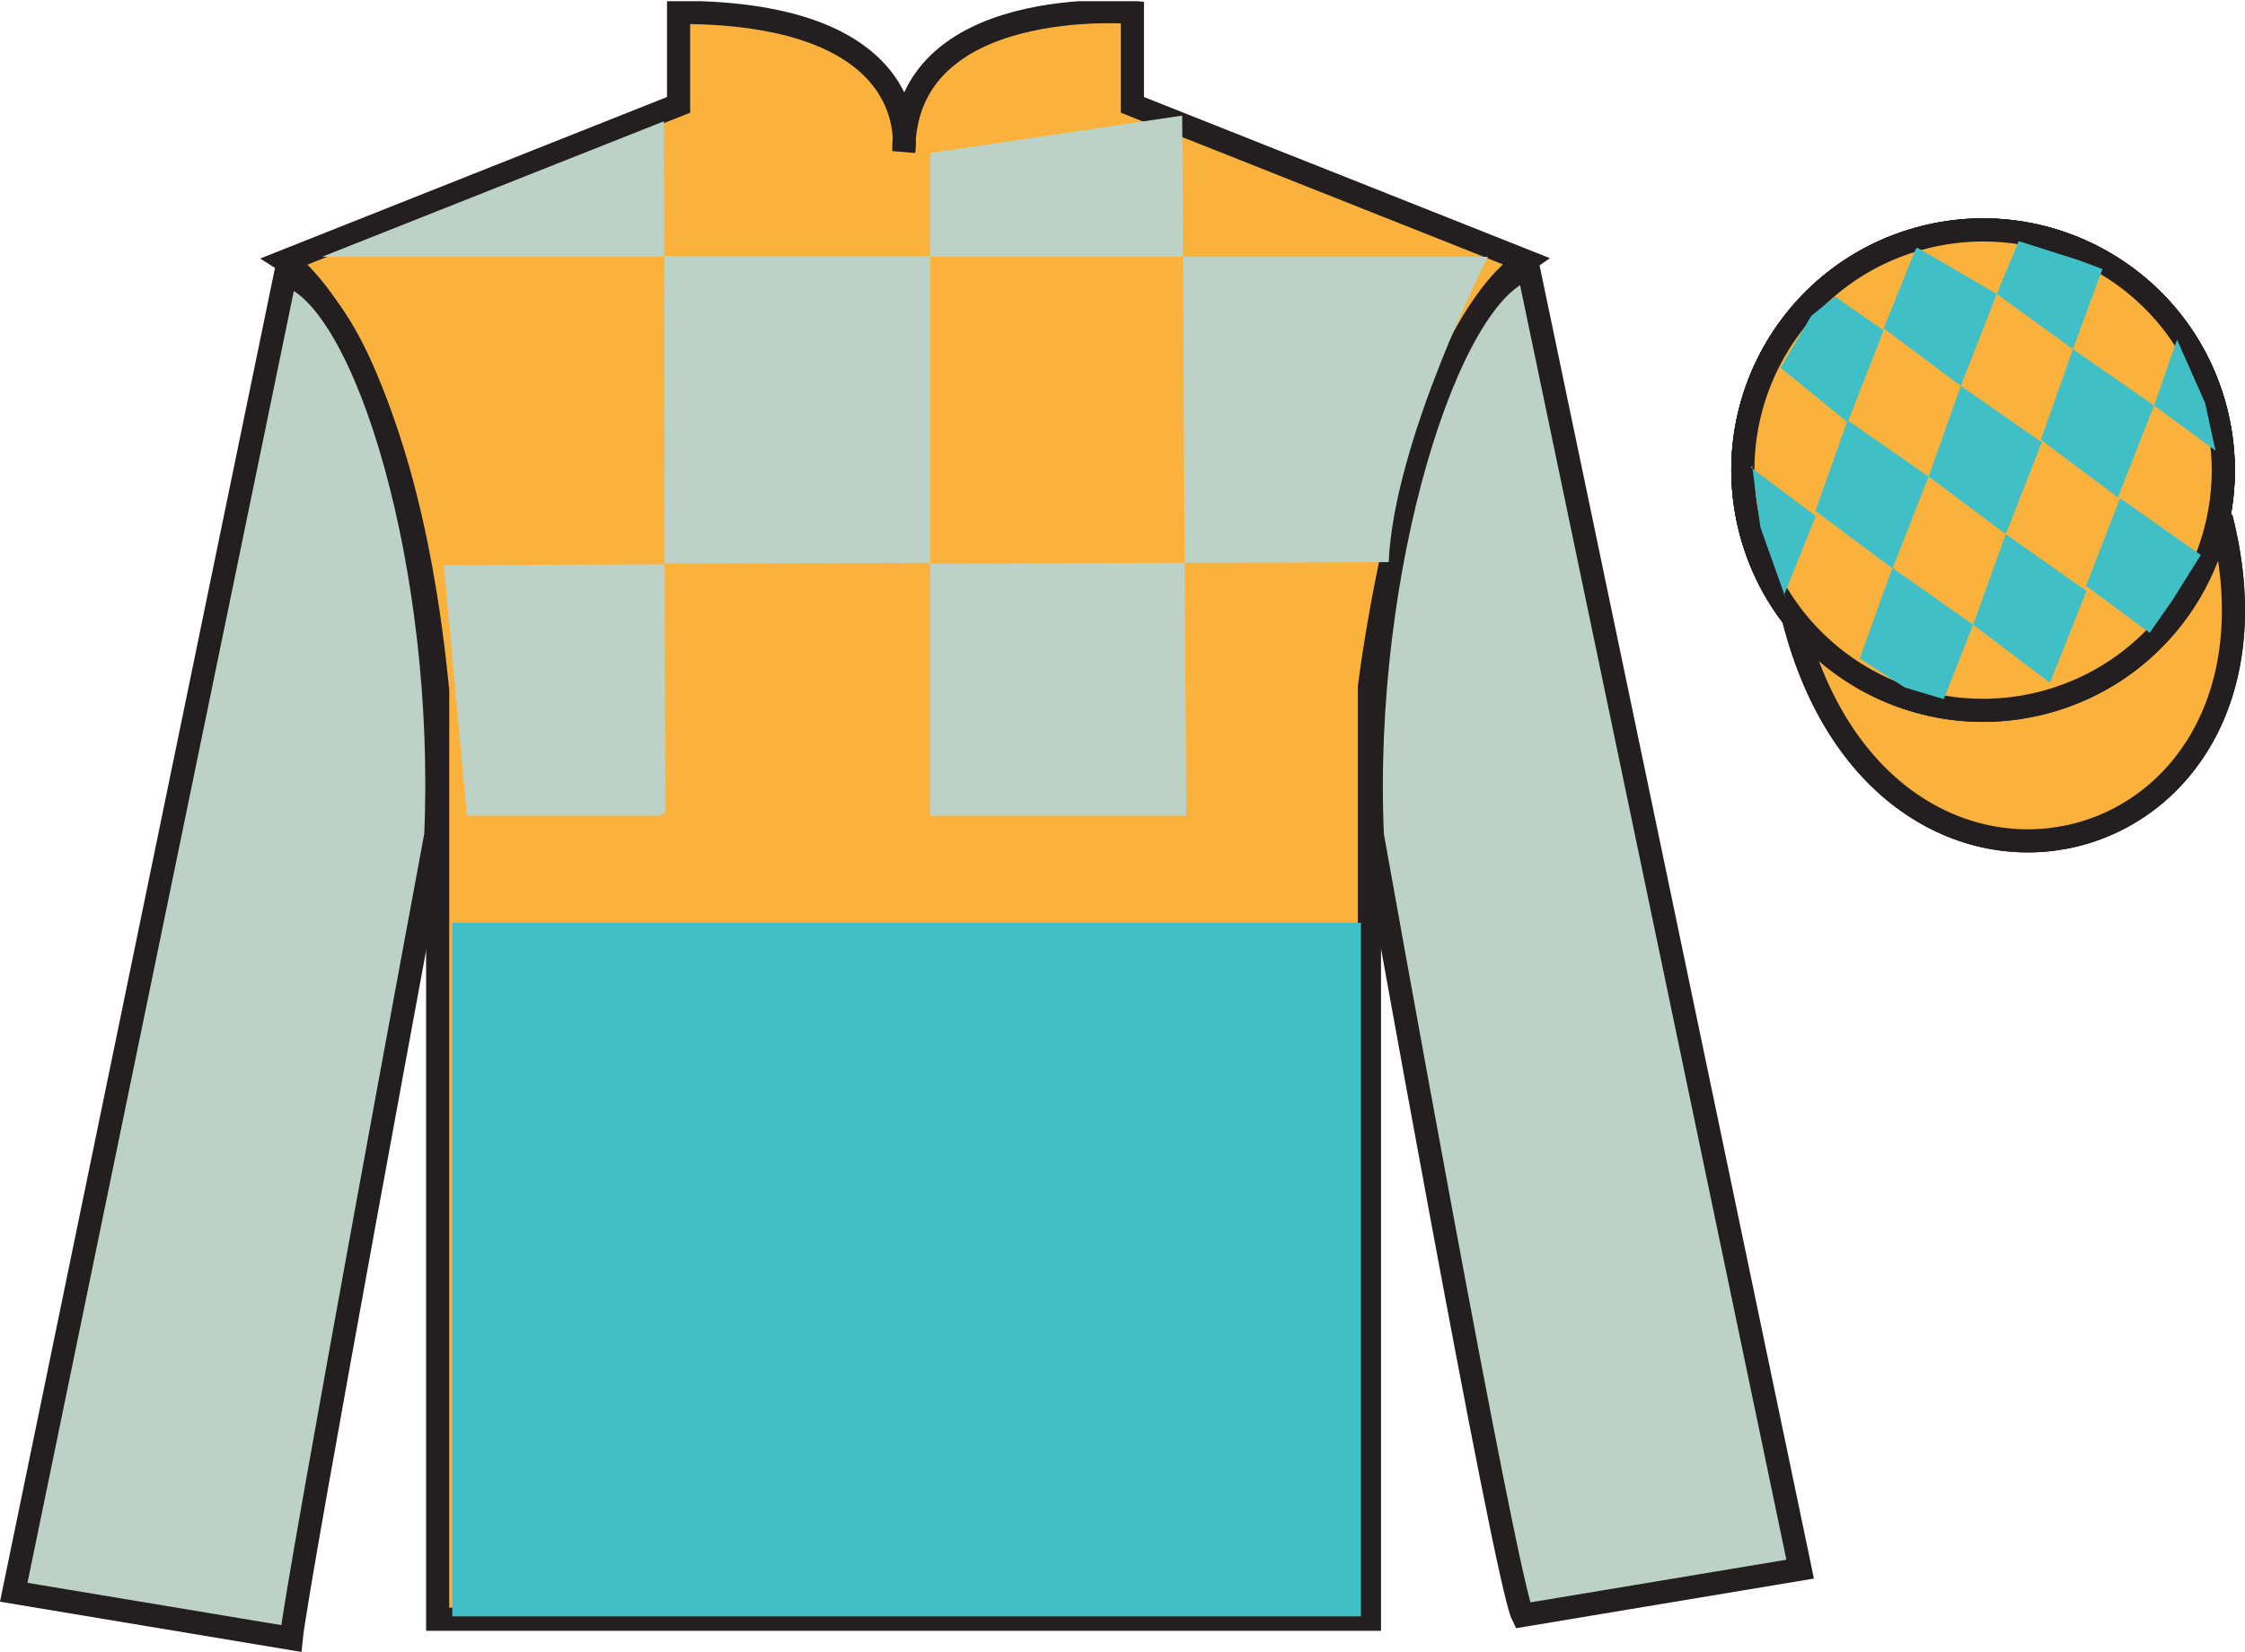
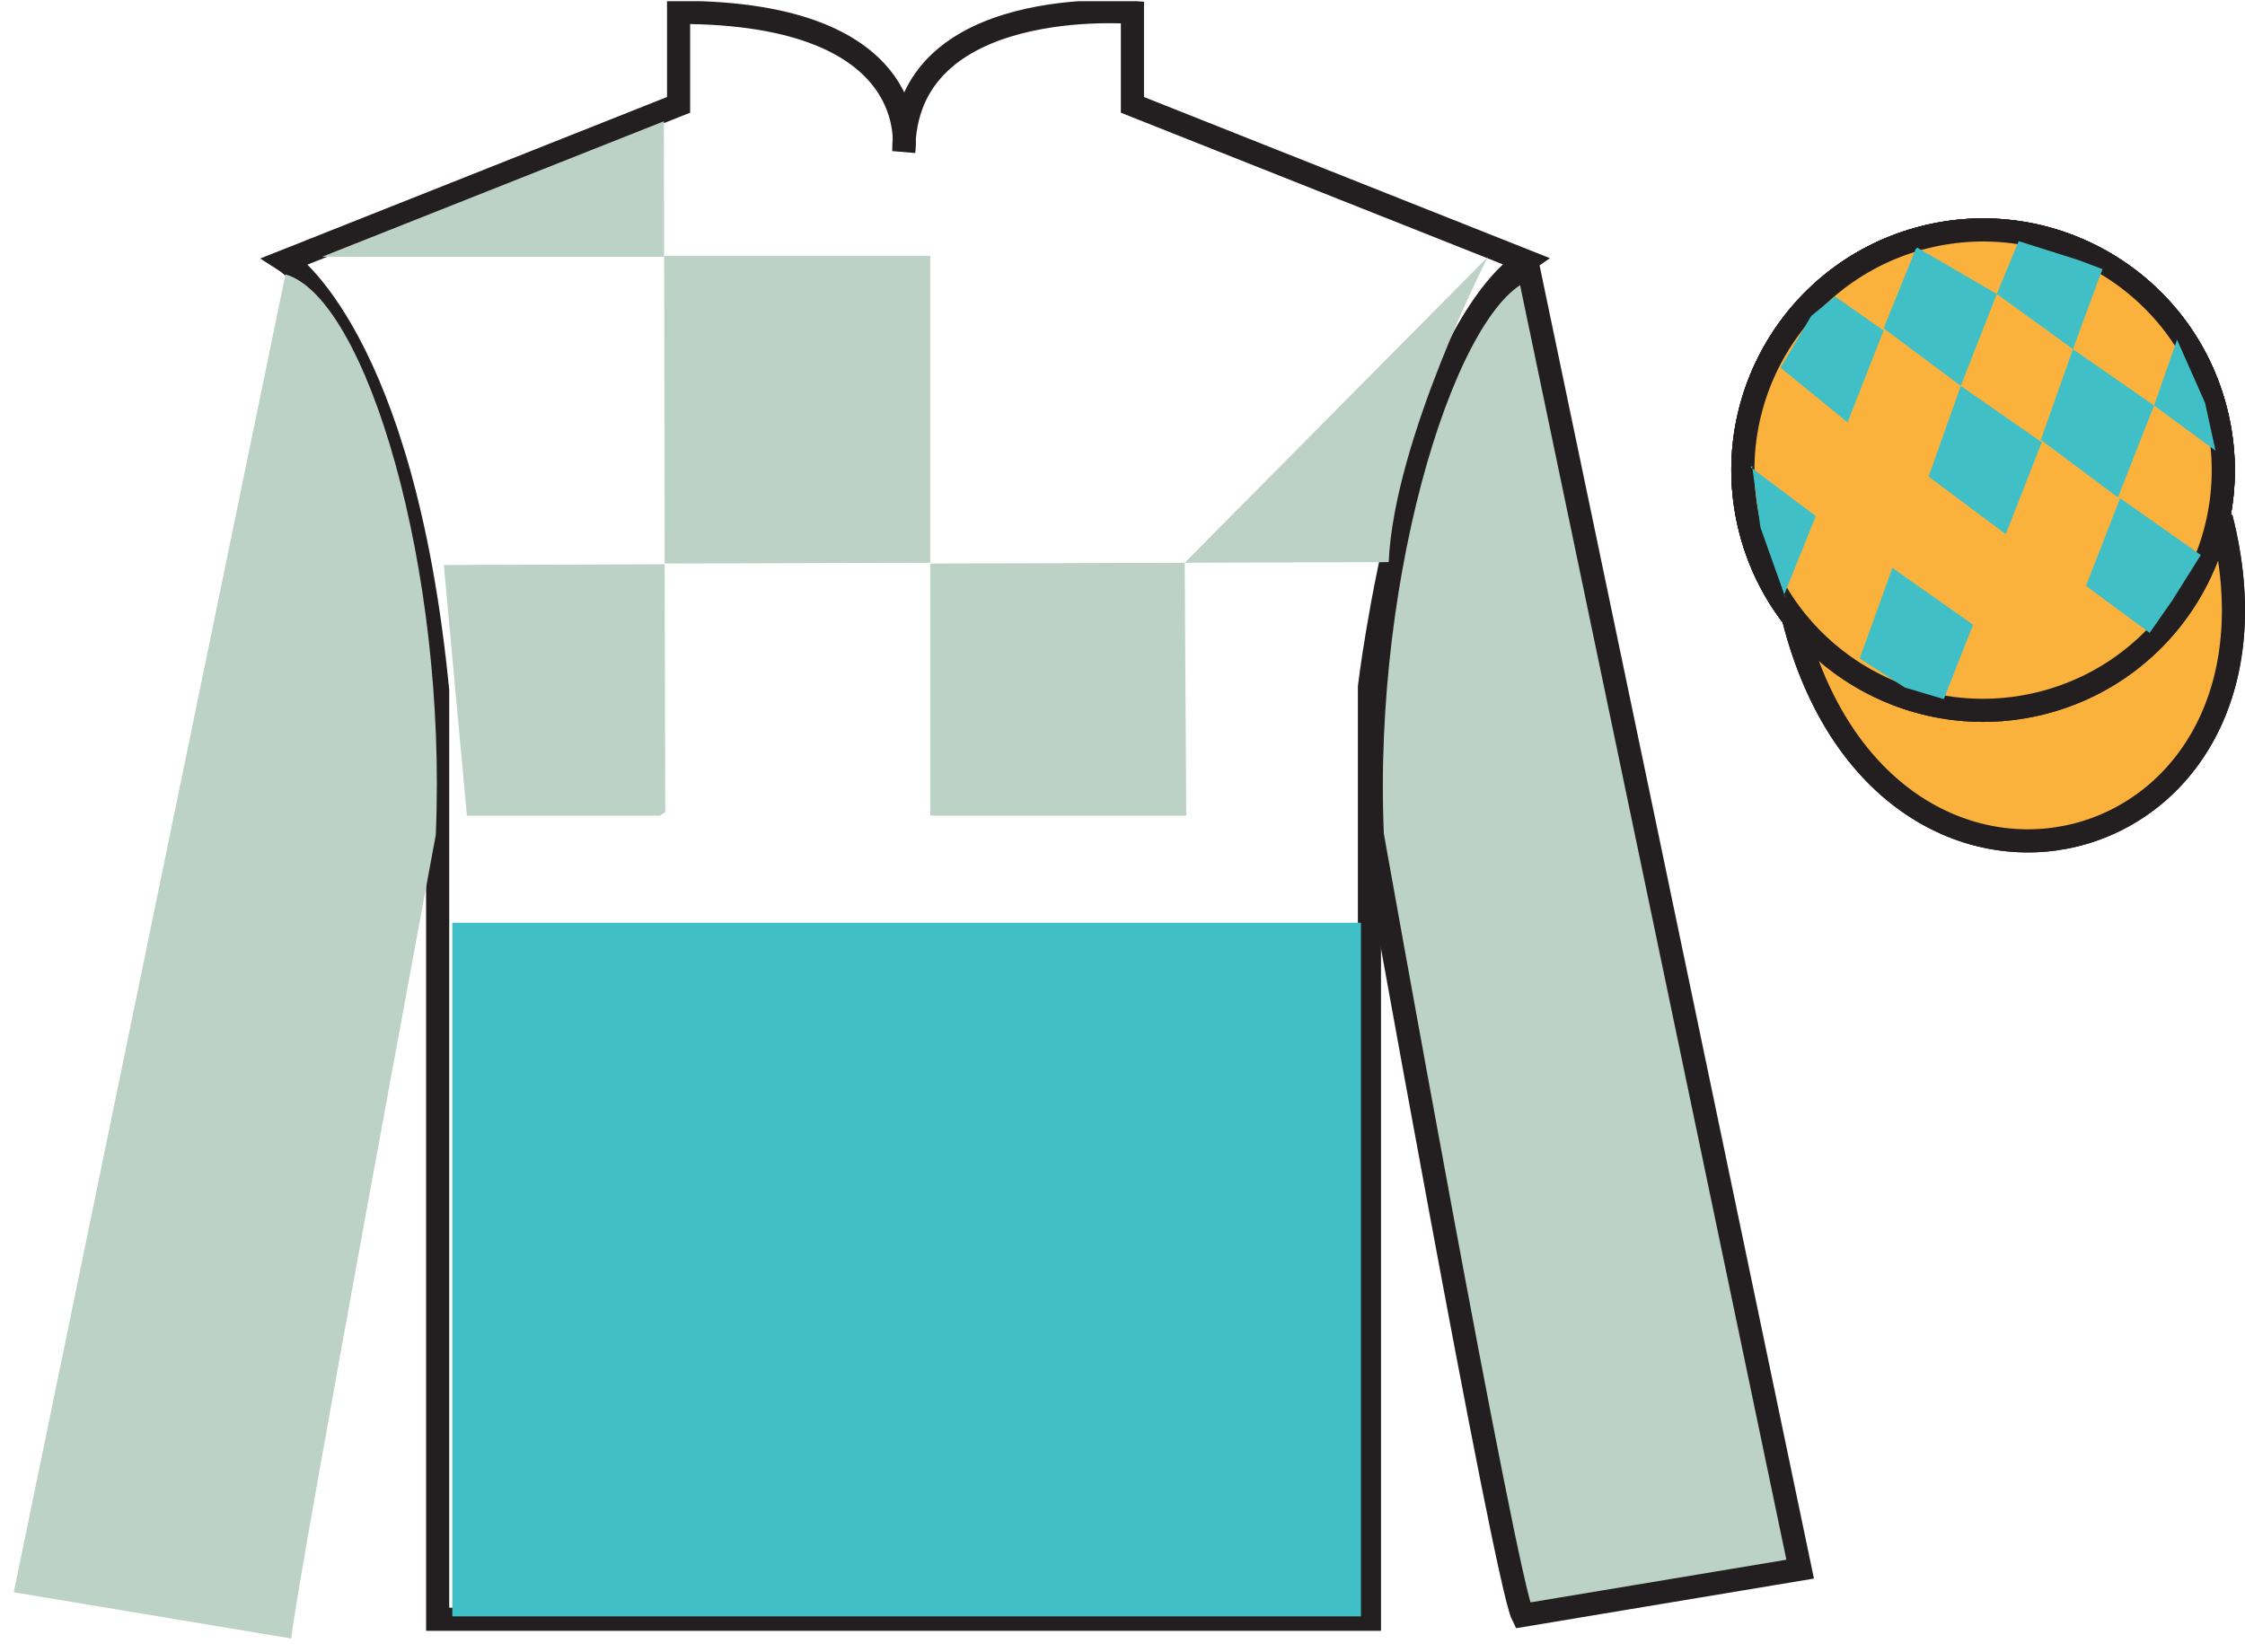
<svg xmlns="http://www.w3.org/2000/svg" width="97.08pt" height="71.45pt" viewBox="0 0 97.08 71.45" version="1.1">
  <defs>
    <clipPath id="clip1">
      <path d="M 0 71.449 L 97.082 71.449 L 97.082 0.051 L 0 0.051 L 0 71.449 Z M 0 71.449 " />
    </clipPath>
  </defs>
  <g id="surface0">
    <g clip-path="url(#clip1)" clip-rule="nonzero">
-       <path style=" stroke:none;fill-rule:nonzero;fill:rgb(97.855%,69.792%,23.972%);fill-opacity:1;" d="M 12.344 11.285 C 12.344 11.285 17.426 14.535 18.926 29.867 C 18.926 29.867 18.926 44.867 18.926 70.035 L 59.219 70.035 L 59.219 29.703 C 59.219 29.703 61.012 14.703 65.969 11.285 L 48.969 4.535 L 48.969 0.535 C 48.969 0.535 39.082 -0.297 39.082 6.535 C 39.082 6.535 40.094 0.535 29.344 0.535 L 29.344 4.535 L 12.344 11.285 " />
      <path style="fill:none;stroke-width:10;stroke-linecap:butt;stroke-linejoin:miter;stroke:rgb(13.73%,12.16%,12.549%);stroke-opacity:1;stroke-miterlimit:4;" d="M 123.438 601.648 C 123.438 601.648 174.258 569.148 189.258 415.828 C 189.258 415.828 189.258 265.828 189.258 14.148 L 592.188 14.148 L 592.188 417.469 C 592.188 417.469 610.117 567.469 659.688 601.648 L 489.688 669.148 L 489.688 709.148 C 489.688 709.148 390.82 717.469 390.82 649.148 C 390.82 649.148 400.938 709.148 293.438 709.148 L 293.438 669.148 L 123.438 601.648 Z M 123.438 601.648 " transform="matrix(0.1,0,0,-0.1,0,71.45)" />
      <path style="fill-rule:nonzero;fill:rgb(23.162%,22.663%,23.746%);fill-opacity:1;stroke-width:10;stroke-linecap:butt;stroke-linejoin:miter;stroke:rgb(13.73%,12.16%,12.549%);stroke-opacity:1;stroke-miterlimit:4;" d="M 775.625 446.727 C 815.312 291.062 999.258 338.68 960.469 490.672 " transform="matrix(0.1,0,0,-0.1,0,71.45)" />
      <path style="fill:none;stroke-width:10;stroke-linecap:butt;stroke-linejoin:miter;stroke:rgb(13.73%,12.16%,12.549%);stroke-opacity:1;stroke-miterlimit:4;" d="M 883.242 410.516 C 938.789 424.734 972.344 481.258 958.164 536.844 C 943.984 592.43 887.422 625.984 831.836 611.805 C 776.289 597.625 742.734 541.062 756.914 485.477 C 771.094 429.891 827.656 396.336 883.242 410.516 Z M 883.242 410.516 " transform="matrix(0.1,0,0,-0.1,0,71.45)" />
      <path style="fill:none;stroke-width:10;stroke-linecap:butt;stroke-linejoin:miter;stroke:rgb(13.73%,12.16%,12.549%);stroke-opacity:1;stroke-miterlimit:4;" d="M 883.242 410.516 C 938.789 424.734 972.344 481.258 958.164 536.844 C 943.984 592.43 887.422 625.984 831.836 611.805 C 776.289 597.625 742.734 541.062 756.914 485.477 C 771.094 429.891 827.656 396.336 883.242 410.516 Z M 883.242 410.516 " transform="matrix(0.1,0,0,-0.1,0,71.45)" />
      <path style="fill-rule:nonzero;fill:rgb(97.855%,69.792%,23.972%);fill-opacity:1;stroke-width:10;stroke-linecap:butt;stroke-linejoin:miter;stroke:rgb(13.73%,12.16%,12.549%);stroke-opacity:1;stroke-miterlimit:4;" d="M 775.625 446.727 C 815.312 291.062 999.258 338.68 960.469 490.672 " transform="matrix(0.1,0,0,-0.1,0,71.45)" />
      <path style=" stroke:none;fill-rule:nonzero;fill:rgb(73.967%,82.159%,77.908%);fill-opacity:1;" d="M 12.594 70.867 C 12.844 68.367 18.844 36.117 18.844 36.117 C 19.344 24.617 15.844 12.867 12.344 11.867 L 0.594 68.867 L 12.594 70.867 " />
-       <path style="fill:none;stroke-width:10;stroke-linecap:butt;stroke-linejoin:miter;stroke:rgb(13.73%,12.16%,12.549%);stroke-opacity:1;stroke-miterlimit:4;" d="M 125.938 5.828 C 128.438 30.828 188.438 353.328 188.438 353.328 C 193.438 468.328 158.438 585.828 123.438 595.828 L 5.938 25.828 L 125.938 5.828 Z M 125.938 5.828 " transform="matrix(0.1,0,0,-0.1,0,71.45)" />
      <path style=" stroke:none;fill-rule:nonzero;fill:rgb(73.967%,82.159%,77.908%);fill-opacity:1;" d="M 77.844 67.867 L 66.094 11.617 C 62.594 12.617 58.844 24.617 59.344 36.117 C 59.344 36.117 65.094 68.367 65.844 69.867 L 77.844 67.867 " />
      <path style="fill:none;stroke-width:10;stroke-linecap:butt;stroke-linejoin:miter;stroke:rgb(13.73%,12.16%,12.549%);stroke-opacity:1;stroke-miterlimit:4;" d="M 778.438 35.828 L 660.938 598.328 C 625.938 588.328 588.438 468.328 593.438 353.328 C 593.438 353.328 650.938 30.828 658.438 15.828 L 778.438 35.828 Z M 778.438 35.828 " transform="matrix(0.1,0,0,-0.1,0,71.45)" />
      <path style="fill:none;stroke-width:10;stroke-linecap:butt;stroke-linejoin:miter;stroke:rgb(13.73%,12.16%,12.549%);stroke-opacity:1;stroke-miterlimit:4;" d="M 883.242 410.516 C 938.789 424.734 972.344 481.258 958.164 536.844 C 943.984 592.43 887.422 625.984 831.836 611.805 C 776.289 597.625 742.734 541.062 756.914 485.477 C 771.094 429.891 827.656 396.336 883.242 410.516 Z M 883.242 410.516 " transform="matrix(0.1,0,0,-0.1,0,71.45)" />
      <path style=" stroke:none;fill-rule:nonzero;fill:rgb(97.855%,69.792%,23.972%);fill-opacity:1;" d="M 88.324 30.398 C 93.879 28.977 97.234 23.324 95.816 17.766 C 94.398 12.207 88.742 8.852 83.184 10.27 C 77.629 11.688 74.273 17.344 75.691 22.902 C 77.109 28.461 82.766 31.816 88.324 30.398 " />
      <path style="fill:none;stroke-width:10;stroke-linecap:butt;stroke-linejoin:miter;stroke:rgb(13.73%,12.16%,12.549%);stroke-opacity:1;stroke-miterlimit:4;" d="M 883.242 410.516 C 938.789 424.734 972.344 481.258 958.164 536.844 C 943.984 592.43 887.422 625.984 831.836 611.805 C 776.289 597.625 742.734 541.062 756.914 485.477 C 771.094 429.891 827.656 396.336 883.242 410.516 Z M 883.242 410.516 " transform="matrix(0.1,0,0,-0.1,0,71.45)" />
      <path style=" stroke:none;fill-rule:nonzero;fill:rgb(25%,75.048%,77.356%);fill-opacity:1;" d="M 19.559 69.91 L 58.852 69.91 L 58.852 39.91 L 19.559 39.91 L 19.559 69.91 Z M 19.559 69.91 " />
-       <path style=" stroke:none;fill-rule:nonzero;fill:rgb(73.967%,82.159%,77.908%);fill-opacity:1;" d="M 51.121 5 L 40.227 6.617 L 40.227 11.105 L 51.156 11.105 L 51.121 5 " />
      <path style=" stroke:none;fill-rule:nonzero;fill:rgb(73.967%,82.159%,77.908%);fill-opacity:1;" d="M 28.719 11.07 L 28.742 24.375 L 40.227 24.34 L 40.227 11.07 L 28.719 11.07 " />
-       <path style=" stroke:none;fill-rule:nonzero;fill:rgb(73.967%,82.159%,77.908%);fill-opacity:1;" d="M 60.051 24.312 C 60.281 19.016 64.344 11.105 64.344 11.105 L 51.156 11.105 L 51.227 24.34 L 60.051 24.312 " />
+       <path style=" stroke:none;fill-rule:nonzero;fill:rgb(73.967%,82.159%,77.908%);fill-opacity:1;" d="M 60.051 24.312 C 60.281 19.016 64.344 11.105 64.344 11.105 L 51.227 24.34 L 60.051 24.312 " />
      <path style=" stroke:none;fill-rule:nonzero;fill:rgb(73.967%,82.159%,77.908%);fill-opacity:1;" d="M 40.227 24.375 L 40.227 35.277 L 51.297 35.277 L 51.23 24.34 L 40.227 24.375 " />
      <path style=" stroke:none;fill-rule:nonzero;fill:rgb(73.967%,82.159%,77.908%);fill-opacity:1;" d="M 20.191 35.277 L 28.539 35.277 C 28.613 35.227 28.688 35.176 28.766 35.133 L 28.742 24.406 L 19.191 24.438 L 20.191 35.277 " />
      <path style=" stroke:none;fill-rule:nonzero;fill:rgb(73.967%,82.159%,77.908%);fill-opacity:1;" d="M 13.93 11.105 L 28.719 11.105 L 28.707 5.246 L 13.93 11.105 " />
      <path style=" stroke:none;fill-rule:nonzero;fill:rgb(25%,75.048%,77.356%);fill-opacity:1;" d="M 79.352 12.824 L 78.324 13.664 L 76.996 15.902 L 79.895 18.27 L 81.453 14.293 L 79.352 12.824 " />
      <path style=" stroke:none;fill-rule:nonzero;fill:rgb(25%,75.048%,77.356%);fill-opacity:1;" d="M 83.043 10.789 L 82.906 10.711 L 82.836 10.781 L 81.453 14.199 L 84.789 16.691 L 86.348 12.715 L 83.043 10.789 " />
      <path style=" stroke:none;fill-rule:nonzero;fill:rgb(25%,75.048%,77.356%);fill-opacity:1;" d="M 89.883 11.25 L 87.293 10.43 L 86.348 12.715 L 89.641 15.102 L 90.797 11.953 L 90.922 11.641 L 89.883 11.25 " />
-       <path style=" stroke:none;fill-rule:nonzero;fill:rgb(25%,75.048%,77.356%);fill-opacity:1;" d="M 79.895 18.176 L 78.504 22.098 L 81.84 24.59 L 83.398 20.613 L 79.895 18.176 " />
      <path style=" stroke:none;fill-rule:nonzero;fill:rgb(25%,75.048%,77.356%);fill-opacity:1;" d="M 84.789 16.691 L 83.398 20.613 L 86.734 23.105 L 88.293 19.129 L 84.789 16.691 " />
      <path style=" stroke:none;fill-rule:nonzero;fill:rgb(25%,75.048%,77.356%);fill-opacity:1;" d="M 89.641 15.102 L 88.25 19.023 L 91.586 21.516 L 93.148 17.539 L 89.641 15.102 " />
      <path style=" stroke:none;fill-rule:nonzero;fill:rgb(25%,75.048%,77.356%);fill-opacity:1;" d="M 81.832 24.562 L 80.418 28.48 L 82.367 29.734 L 84.055 30.238 L 84.055 30.238 L 85.324 27.02 L 81.832 24.562 " />
-       <path style=" stroke:none;fill-rule:nonzero;fill:rgb(25%,75.048%,77.356%);fill-opacity:1;" d="M 86.734 23.105 L 85.324 27.02 L 88.645 29.531 L 90.227 25.562 L 86.734 23.105 " />
      <path style=" stroke:none;fill-rule:nonzero;fill:rgb(25%,75.048%,77.356%);fill-opacity:1;" d="M 91.68 21.547 L 90.203 25.34 L 92.957 27.371 L 92.957 27.371 L 93.941 25.961 L 95.168 24.004 L 91.68 21.547 " />
      <path style=" stroke:none;fill-rule:nonzero;fill:rgb(25%,75.048%,77.356%);fill-opacity:1;" d="M 75.703 20.207 L 75.766 20.145 L 76.125 22.805 L 77.211 25.859 L 77.148 25.734 L 78.52 22.32 L 75.703 20.207 " />
      <path style=" stroke:none;fill-rule:nonzero;fill:rgb(25%,75.048%,77.356%);fill-opacity:1;" d="M 94.141 14.691 L 94.141 14.691 L 93.148 17.539 L 95.805 19.492 L 95.805 19.492 L 95.355 17.43 L 94.141 14.691 " />
    </g>
  </g>
</svg>